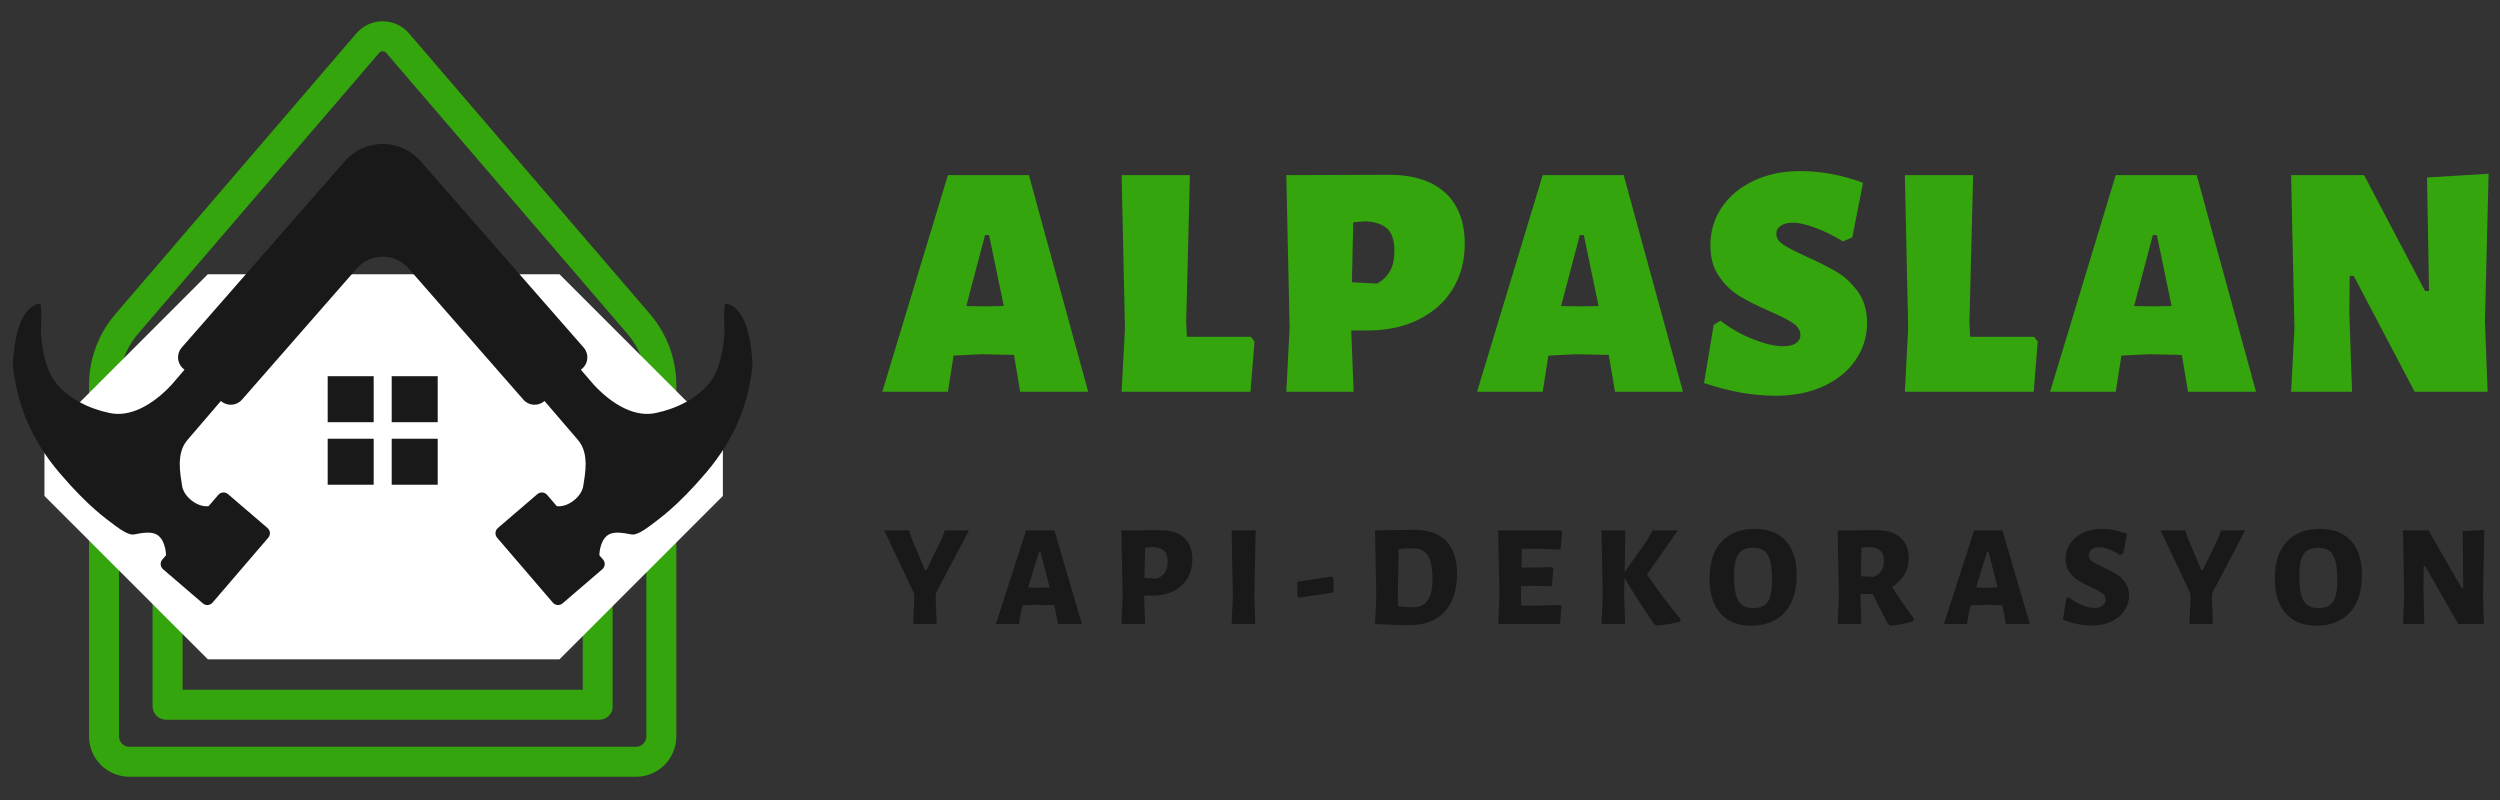
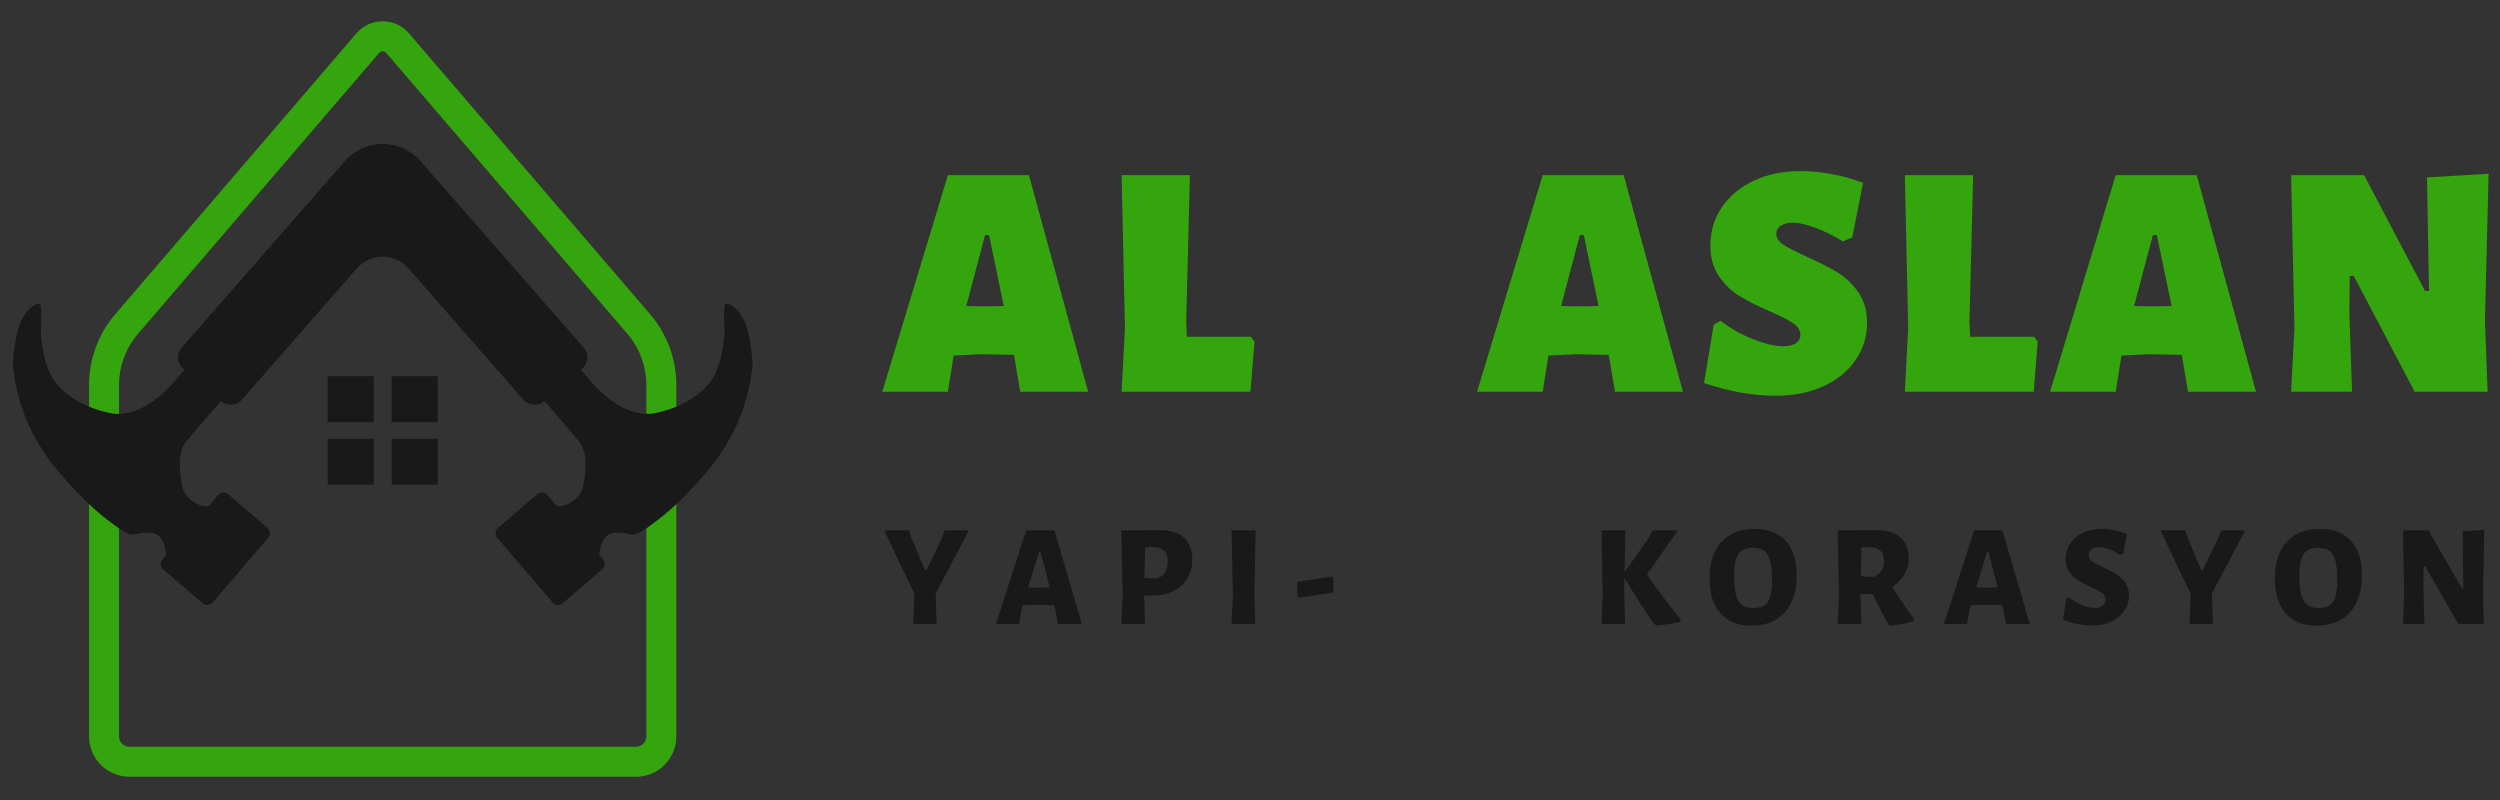
<svg xmlns="http://www.w3.org/2000/svg" width="1000" zoomAndPan="magnify" viewBox="0 0 750 240" height="320" preserveAspectRatio="xMidYMid meet" version="1.0">
  <rect x="0" y="0" width="750" height="240" fill="#333333" stroke="none" />
  <defs>
    <g />
    <clipPath id="0ed8d41838">
      <path d="M 26.652 6 L 202.902 6 L 202.902 233.031 L 26.652 233.031 Z M 26.652 6 " clip-rule="nonzero" />
    </clipPath>
    <clipPath id="e7ec8481a6">
      <path d="M 26.711 220.918 L 26.711 115.539 C 26.711 107.727 29.508 100.176 34.598 94.246 L 106.922 10.004 C 108.895 7.703 111.777 6.379 114.809 6.379 C 117.84 6.379 120.719 7.703 122.695 10.004 L 195.016 94.246 C 200.105 100.176 202.902 107.727 202.902 115.539 L 202.902 220.918 C 202.902 224.129 201.629 227.211 199.355 229.48 C 197.086 231.75 194.008 233.027 190.797 233.027 L 38.82 233.027 C 35.609 233.027 32.527 231.75 30.258 229.48 C 27.988 227.211 26.711 224.129 26.711 220.918 Z M 26.711 220.918 " clip-rule="nonzero" />
    </clipPath>
    <clipPath id="ce9f27fe96">
      <path d="M 45.781 134.336 L 183.781 134.336 L 183.781 216 L 45.781 216 Z M 45.781 134.336 " clip-rule="nonzero" />
    </clipPath>
    <clipPath id="faeb0e7c12">
-       <path d="M 49.816 134.336 L 179.801 134.336 C 180.871 134.336 181.898 134.762 182.656 135.52 C 183.41 136.273 183.836 137.301 183.836 138.371 L 183.836 211.887 C 183.836 212.957 183.41 213.984 182.656 214.738 C 181.898 215.496 180.871 215.922 179.801 215.922 L 49.816 215.922 C 48.746 215.922 47.723 215.496 46.965 214.738 C 46.207 213.984 45.781 212.957 45.781 211.887 L 45.781 138.371 C 45.781 137.301 46.207 136.273 46.965 135.52 C 47.723 134.762 48.746 134.336 49.816 134.336 Z M 49.816 134.336 " clip-rule="nonzero" />
-     </clipPath>
+       </clipPath>
    <clipPath id="bc24ca67e7">
      <path d="M 13.336 82.27 L 216.863 82.27 L 216.863 197.801 L 13.336 197.801 Z M 13.336 82.27 " clip-rule="nonzero" />
    </clipPath>
    <clipPath id="4769c349e1">
      <path d="M 167.844 82.27 L 62.355 82.27 L 13.336 131.285 L 13.336 148.785 L 62.355 197.801 L 167.844 197.801 L 216.863 148.785 L 216.863 131.285 Z M 167.844 82.27 " clip-rule="nonzero" />
    </clipPath>
    <clipPath id="e5354df335">
      <path d="M 3.844 43 L 225.844 43 L 225.844 181.711 L 3.844 181.711 Z M 3.844 43 " clip-rule="nonzero" />
    </clipPath>
  </defs>
  <g clip-path="url(#0ed8d41838)">
    <g clip-path="url(#e7ec8481a6)">
      <path stroke-linecap="butt" transform="matrix(-0.75, 0, 0, -0.75, 202.903, 233.026)" fill="none" stroke-linejoin="miter" d="M 234.923 16.144 L 234.923 156.649 C 234.923 167.065 231.194 177.133 224.407 185.039 L 127.975 297.362 C 125.345 300.43 121.501 302.196 117.46 302.196 C 113.418 302.196 109.579 300.43 106.944 297.362 L 10.517 185.039 C 3.73 177.133 0.001 167.065 0.001 156.649 L 0.001 16.144 C 0.001 11.862 1.699 7.753 4.73 4.727 C 7.756 1.701 11.861 -0.002 16.142 -0.002 L 218.777 -0.002 C 223.058 -0.002 227.168 1.701 230.194 4.727 C 233.22 7.753 234.923 11.862 234.923 16.144 Z M 234.923 16.144 " stroke="#35a50d" stroke-width="24" stroke-opacity="1" stroke-miterlimit="4" />
    </g>
  </g>
  <g clip-path="url(#ce9f27fe96)">
    <g clip-path="url(#faeb0e7c12)">
      <path stroke-linecap="butt" transform="matrix(0.75, 0, 0, 0.75, 45.782, 134.336)" fill="none" stroke-linejoin="miter" d="M 5.379 -0 L 178.691 -0 C 180.118 -0 181.488 0.568 182.498 1.578 C 183.504 2.583 184.071 3.953 184.071 5.38 L 184.071 103.401 C 184.071 104.828 183.504 106.198 182.498 107.203 C 181.488 108.213 180.118 108.781 178.691 108.781 L 5.379 108.781 C 3.952 108.781 2.587 108.213 1.577 107.203 C 0.566 106.198 -0.002 104.828 -0.002 103.401 L -0.002 5.38 C -0.002 3.953 0.566 2.583 1.577 1.578 C 2.587 0.568 3.952 -0 5.379 -0 Z M 5.379 -0 " stroke="#35a50d" stroke-width="24" stroke-opacity="1" stroke-miterlimit="4" />
    </g>
  </g>
  <g clip-path="url(#bc24ca67e7)">
    <g clip-path="url(#4769c349e1)">
-       <path fill="#ffffff" d="M 13.336 82.27 L 216.863 82.27 L 216.863 197.801 L 13.336 197.801 Z M 13.336 82.27 " fill-opacity="1" fill-rule="nonzero" />
-     </g>
+       </g>
  </g>
  <g clip-path="url(#e5354df335)">
    <path fill="#191919" d="M 131.312 131.613 L 117.508 131.613 L 117.508 145.418 L 131.312 145.418 Z M 112.105 131.613 L 98.305 131.613 L 98.305 145.418 L 112.105 145.418 Z M 131.312 112.855 L 117.508 112.855 L 117.508 126.664 L 131.312 126.664 Z M 112.105 112.855 L 98.305 112.855 L 98.305 126.664 L 112.105 126.664 Z M 225.766 109.617 C 224.543 120.977 220.535 131.555 211.785 141.844 C 203.031 152.129 197.371 155.93 195.219 157.578 C 193.066 159.23 190.984 160.422 189.746 160.363 C 188.504 160.305 184.238 158.875 182.031 160.77 C 179.824 162.664 179.809 166.578 179.809 166.578 L 180.922 167.871 C 181.656 168.734 181.562 170.031 180.699 170.77 L 168.762 181.02 C 167.898 181.758 166.602 181.656 165.859 180.797 L 149.137 161.312 C 148.395 160.449 148.496 159.152 149.355 158.41 L 161.219 148.23 C 162.078 147.492 163.379 147.59 164.117 148.453 L 167.027 151.836 C 170.332 152.305 174.531 149.031 174.996 145.723 C 175.461 142.414 176.906 136.09 173.41 132.016 C 169.914 127.945 163.348 120.293 163.348 120.293 L 163.273 120.355 C 161.41 121.957 158.602 121.742 157 119.879 L 122.57 80.527 C 118.461 75.832 111.156 75.832 107.047 80.527 L 72.613 119.879 C 71.016 121.742 68.207 121.957 66.344 120.355 L 66.27 120.293 C 66.27 120.293 59.703 127.945 56.207 132.016 C 52.711 136.09 54.156 142.414 54.621 145.723 C 55.086 149.031 59.285 152.305 62.59 151.836 L 65.5 148.453 C 66.238 147.59 67.535 147.492 68.398 148.23 L 80.262 158.41 C 81.121 159.152 81.219 160.449 80.48 161.312 L 63.754 180.797 C 63.016 181.656 61.719 181.758 60.855 181.02 L 48.918 170.77 C 48.055 170.031 47.957 168.734 48.695 167.871 L 49.809 166.578 C 49.809 166.578 49.793 162.664 47.586 160.77 C 45.379 158.875 41.113 160.305 39.875 160.363 C 38.633 160.422 36.551 159.23 34.398 157.578 C 32.246 155.93 26.582 152.129 17.832 141.844 C 9.082 131.555 5.074 120.977 3.852 109.617 C 3.852 109.617 4.055 101.988 6.105 96.875 C 8.156 91.766 11.434 90.875 12.004 91.188 C 12.57 91.5 12.367 97.691 12.266 98.66 C 12.16 99.629 12.664 109.512 16.496 114.52 C 20.328 119.527 26.715 122.609 32.789 123.879 C 38.867 125.262 45.641 121.688 51.492 115.41 L 55.348 110.918 L 54.957 110.582 C 53.094 108.984 52.879 106.176 54.477 104.312 L 98.93 53.512 L 103.453 48.344 C 109.465 41.473 120.152 41.473 126.164 48.344 L 175.141 104.312 C 176.738 106.176 176.523 108.984 174.66 110.582 L 174.27 110.918 L 178.125 115.41 C 183.977 121.688 190.746 125.262 196.828 123.879 C 202.898 122.609 209.289 119.527 213.121 114.52 C 216.953 109.512 217.457 99.629 217.352 98.66 C 217.246 97.691 217.047 91.5 217.613 91.188 C 218.184 90.875 221.457 91.766 223.512 96.875 C 225.562 101.988 225.766 109.617 225.766 109.617 " fill-opacity="1" fill-rule="nonzero" />
  </g>
  <g fill="#35a50d" fill-opacity="1">
    <g transform="translate(264.481, 117.519)">
      <g>
        <path d="M 61.969 0 L 41.578 0 L 39.766 -10.75 L 39.672 -11.047 L 29.828 -11.25 L 21.594 -10.844 L 19.891 0 L 0.203 0 L 19.891 -64.984 L 44.188 -64.984 Z M 36.656 -25.719 L 32.234 -47 L 31.031 -47 L 25.406 -25.719 L 31.031 -25.609 Z M 36.656 -25.719 " />
      </g>
    </g>
  </g>
  <g fill="#35a50d" fill-opacity="1">
    <g transform="translate(330.955, 117.519)">
      <g>
        <path d="M 45.391 -15.062 L 44.188 0 L 5.531 0 L 6.531 -19.078 L 5.531 -64.984 L 26.016 -64.984 L 24.906 -21.094 L 25.109 -16.469 L 44.297 -16.469 Z M 45.391 -15.062 " />
      </g>
    </g>
  </g>
  <g fill="#35a50d" fill-opacity="1">
    <g transform="translate(379.858, 117.519)">
      <g>
-         <path d="M 36.859 -65.078 C 44.16 -65.078 49.77 -63.285 53.688 -59.703 C 57.602 -56.129 59.562 -51.023 59.562 -44.391 C 59.562 -39.234 58.352 -34.695 55.938 -30.781 C 53.531 -26.863 50.113 -23.816 45.688 -21.641 C 41.27 -19.461 36.188 -18.375 30.438 -18.375 L 25.516 -18.375 L 26.219 0 L 6.031 0 L 7.031 -19.078 L 6.031 -64.984 Z M 33.25 -32.438 C 35.051 -33.445 36.367 -34.738 37.203 -36.312 C 38.047 -37.883 38.469 -39.91 38.469 -42.391 C 38.469 -45.328 37.766 -47.484 36.359 -48.859 C 34.953 -50.234 32.742 -50.988 29.734 -51.125 L 26.109 -50.828 L 25.719 -32.844 Z M 33.25 -32.438 " />
-       </g>
+         </g>
    </g>
  </g>
  <g fill="#35a50d" fill-opacity="1">
    <g transform="translate(442.918, 117.519)">
      <g>
        <path d="M 61.969 0 L 41.578 0 L 39.766 -10.75 L 39.672 -11.047 L 29.828 -11.25 L 21.594 -10.844 L 19.891 0 L 0.203 0 L 19.891 -64.984 L 44.188 -64.984 Z M 36.656 -25.719 L 32.234 -47 L 31.031 -47 L 25.406 -25.719 L 31.031 -25.609 Z M 36.656 -25.719 " />
      </g>
    </g>
  </g>
  <g fill="#35a50d" fill-opacity="1">
    <g transform="translate(509.393, 117.519)">
      <g>
        <path d="M 30.641 -66.188 C 36.992 -66.188 43.285 -65.016 49.516 -62.672 L 46.297 -46.297 L 43.484 -45.094 C 40.672 -46.832 37.891 -48.203 35.141 -49.203 C 32.398 -50.211 30.195 -50.719 28.531 -50.719 C 26.988 -50.719 25.766 -50.414 24.859 -49.812 C 23.953 -49.207 23.5 -48.406 23.5 -47.406 C 23.5 -46.133 24.188 -45.047 25.562 -44.141 C 26.938 -43.234 29.227 -42.047 32.438 -40.578 C 36.188 -38.898 39.266 -37.344 41.672 -35.906 C 44.086 -34.469 46.195 -32.492 48 -29.984 C 49.812 -27.473 50.719 -24.375 50.719 -20.688 C 50.719 -16.602 49.594 -12.906 47.344 -9.594 C 45.102 -6.281 41.906 -3.648 37.75 -1.703 C 33.602 0.234 28.785 1.203 23.297 1.203 C 16.473 1.203 9.312 -0.066 1.812 -2.609 L 4.719 -20.094 L 6.734 -21.297 C 9.805 -18.953 13.098 -17.094 16.609 -15.719 C 20.129 -14.344 23.062 -13.656 25.406 -13.656 C 27.281 -13.656 28.633 -13.973 29.469 -14.609 C 30.312 -15.242 30.734 -16.031 30.734 -16.969 C 30.734 -18.375 30.016 -19.562 28.578 -20.531 C 27.141 -21.508 24.812 -22.703 21.594 -24.109 C 17.906 -25.711 14.875 -27.234 12.5 -28.672 C 10.125 -30.109 8.066 -32.082 6.328 -34.594 C 4.586 -37.102 3.719 -40.203 3.719 -43.891 C 3.719 -48.109 4.852 -51.906 7.125 -55.281 C 9.406 -58.664 12.586 -61.328 16.672 -63.266 C 20.754 -65.211 25.41 -66.188 30.641 -66.188 Z M 30.641 -66.188 " />
      </g>
    </g>
  </g>
  <g fill="#35a50d" fill-opacity="1">
    <g transform="translate(565.927, 117.519)">
      <g>
        <path d="M 45.391 -15.062 L 44.188 0 L 5.531 0 L 6.531 -19.078 L 5.531 -64.984 L 26.016 -64.984 L 24.906 -21.094 L 25.109 -16.469 L 44.297 -16.469 Z M 45.391 -15.062 " />
      </g>
    </g>
  </g>
  <g fill="#35a50d" fill-opacity="1">
    <g transform="translate(614.829, 117.519)">
      <g>
        <path d="M 61.969 0 L 41.578 0 L 39.766 -10.75 L 39.672 -11.047 L 29.828 -11.25 L 21.594 -10.844 L 19.891 0 L 0.203 0 L 19.891 -64.984 L 44.188 -64.984 Z M 36.656 -25.719 L 32.234 -47 L 31.031 -47 L 25.406 -25.719 L 31.031 -25.609 Z M 36.656 -25.719 " />
      </g>
    </g>
  </g>
  <g fill="#35a50d" fill-opacity="1">
    <g transform="translate(681.304, 117.519)">
      <g>
        <path d="M 64.172 -21.188 L 64.984 0 L 43.094 0 L 24.812 -34.75 L 23.609 -34.75 L 23.5 -23.5 L 24.312 0 L 6.031 0 L 7.031 -19.078 L 6.031 -64.984 L 27.922 -64.984 L 46.203 -30.234 L 47.406 -30.234 L 46.797 -64.281 L 65.281 -65.391 Z M 64.172 -21.188 " />
      </g>
    </g>
  </g>
  <g fill="#191919" fill-opacity="1">
    <g transform="translate(265.32, 187.21)">
      <g>
        <path d="M 15.375 -7.625 L 15.688 0 L 8.625 0 L 8.969 -7.625 L 8.938 -9.141 L -0.047 -28.094 L 7.406 -28.094 L 8.062 -26 L 12.156 -16.203 L 12.641 -16.203 L 17.25 -25.75 L 18.125 -28.094 L 25.359 -28.094 L 15.469 -9.328 Z M 15.375 -7.625 " />
      </g>
    </g>
  </g>
  <g fill="#191919" fill-opacity="1">
    <g transform="translate(298.512, 187.21)">
      <g>
        <path d="M 26.047 0 L 18.859 0 L 18.125 -4.047 L 17.734 -5.656 L 12.672 -5.75 L 8.328 -5.625 L 7.969 -4.484 L 7.188 0 L 0.266 0 L 9.328 -28.094 L 17.812 -28.094 Z M 16.375 -10.984 L 13.641 -21.656 L 13.203 -21.656 L 9.938 -10.984 L 13.156 -10.891 Z M 16.375 -10.984 " />
      </g>
    </g>
  </g>
  <g fill="#191919" fill-opacity="1">
    <g transform="translate(333.359, 187.21)">
      <g>
        <path d="M 14.891 -28.141 C 17.91 -28.141 20.238 -27.383 21.875 -25.875 C 23.52 -24.363 24.344 -22.211 24.344 -19.422 C 24.344 -17.242 23.848 -15.332 22.859 -13.688 C 21.879 -12.051 20.488 -10.781 18.688 -9.875 C 16.883 -8.977 14.797 -8.531 12.422 -8.531 L 9.891 -8.531 L 10.156 0 L 3.047 0 L 3.438 -8.328 L 3.047 -28.094 Z M 13.672 -13.641 C 14.773 -14.016 15.598 -14.613 16.141 -15.438 C 16.68 -16.27 16.953 -17.367 16.953 -18.734 C 16.953 -20.18 16.594 -21.254 15.875 -21.953 C 15.164 -22.648 14.055 -23.031 12.547 -23.094 L 10.188 -22.953 L 9.969 -13.812 Z M 13.672 -13.641 " />
      </g>
    </g>
  </g>
  <g fill="#191919" fill-opacity="1">
    <g transform="translate(366.421, 187.21)">
      <g>
        <path d="M 9.891 -9.016 L 10.156 0 L 3.047 0 L 3.438 -8.328 L 3.047 -28.094 L 10.281 -28.094 Z M 9.891 -9.016 " />
      </g>
    </g>
  </g>
  <g fill="#191919" fill-opacity="1">
    <g transform="translate(388.07, 187.21)">
      <g>
        <path d="M 11.984 -13.766 L 11.984 -9.5 L 1.656 -7.891 L 1.125 -8.406 L 1.125 -12.672 L 11.453 -14.25 Z M 11.984 -13.766 " />
      </g>
    </g>
  </g>
  <g fill="#191919" fill-opacity="1">
    <g transform="translate(409.458, 187.21)">
      <g>
-         <path d="M 14.938 -28.266 C 19.062 -28.266 22.211 -27.141 24.391 -24.891 C 26.566 -22.641 27.656 -19.395 27.656 -15.156 C 27.656 -10.164 26.406 -6.332 23.906 -3.656 C 21.414 -0.988 17.848 0.344 13.203 0.344 C 10.523 0.344 7.156 0.227 3.094 0 L 3.047 0 L 3.438 -8.328 L 3.047 -28.094 L 3.094 -28.094 Z M 14.5 -5.016 C 18.363 -5.016 20.297 -7.828 20.297 -13.453 C 20.297 -16.766 19.832 -19.133 18.906 -20.562 C 17.977 -21.988 16.469 -22.703 14.375 -22.703 C 12.832 -22.703 11.426 -22.641 10.156 -22.516 L 9.891 -9.016 L 9.969 -5.359 C 11.688 -5.129 13.195 -5.016 14.5 -5.016 Z M 14.5 -5.016 " />
-       </g>
+         </g>
    </g>
  </g>
  <g fill="#191919" fill-opacity="1">
    <g transform="translate(446.396, 187.21)">
      <g>
-         <path d="M 21.656 -5.75 L 22.047 -5.234 L 21.609 0 L 3.047 0 L 3.438 -8.328 L 3.047 -28.094 L 21.875 -28.094 L 22.266 -27.578 L 21.781 -22.344 L 14.938 -22.609 L 10.156 -22.562 L 10.062 -16.953 L 14.641 -16.953 L 19.219 -17.078 L 19.609 -16.547 L 19.172 -11.328 L 14.156 -11.453 L 9.938 -11.453 L 9.891 -9.016 L 9.969 -5.531 L 14.594 -5.484 Z M 21.656 -5.75 " />
-       </g>
+         </g>
    </g>
  </g>
  <g fill="#191919" fill-opacity="1">
    <g transform="translate(477.366, 187.21)">
      <g>
        <path d="M 16.734 -14.859 C 19.691 -10.473 23.047 -6.016 26.797 -1.484 L 26.703 -0.703 C 24.41 -0.148 22.086 0.242 19.734 0.484 L 18.906 0.047 C 15.332 -5.18 12.352 -9.816 9.969 -13.859 L 9.891 -9.016 L 10.156 0 L 3.094 0 L 3.438 -8.328 L 3.094 -28.094 L 10.234 -28.094 L 10.016 -15.547 L 16.859 -25.266 L 18.422 -28.094 L 25.969 -28.094 Z M 16.734 -14.859 " />
      </g>
    </g>
  </g>
  <g fill="#191919" fill-opacity="1">
    <g transform="translate(511.821, 187.21)">
      <g>
        <path d="M 14.641 -28.531 C 18.648 -28.531 21.742 -27.332 23.922 -24.938 C 26.098 -22.539 27.188 -19.133 27.188 -14.719 C 27.188 -9.906 25.992 -6.164 23.609 -3.5 C 21.223 -0.844 17.867 0.484 13.547 0.484 C 9.566 0.484 6.488 -0.742 4.312 -3.203 C 2.133 -5.66 1.047 -9.141 1.047 -13.641 C 1.047 -18.398 2.227 -22.07 4.594 -24.656 C 6.957 -27.238 10.305 -28.531 14.641 -28.531 Z M 14.031 -22.875 C 12.664 -22.875 11.578 -22.602 10.766 -22.062 C 9.953 -21.531 9.352 -20.66 8.969 -19.453 C 8.594 -18.242 8.406 -16.609 8.406 -14.547 C 8.406 -12.078 8.594 -10.141 8.969 -8.734 C 9.352 -7.328 9.957 -6.316 10.781 -5.703 C 11.602 -5.098 12.727 -4.797 14.156 -4.797 C 15.551 -4.797 16.656 -5.062 17.469 -5.594 C 18.281 -6.133 18.867 -7.016 19.234 -8.234 C 19.598 -9.453 19.781 -11.125 19.781 -13.25 C 19.781 -15.688 19.586 -17.598 19.203 -18.984 C 18.828 -20.379 18.234 -21.375 17.422 -21.969 C 16.609 -22.57 15.477 -22.875 14.031 -22.875 Z M 14.031 -22.875 " />
      </g>
    </g>
  </g>
  <g fill="#191919" fill-opacity="1">
    <g transform="translate(548.236, 187.21)">
      <g>
        <path d="M 19.391 -11.109 C 21.797 -7.359 23.973 -4.207 25.922 -1.656 L 25.828 -0.875 C 23.617 -0.145 21.281 0.305 18.812 0.484 L 18.125 -0.094 C 16.383 -3.344 14.875 -6.316 13.594 -9.016 L 9.891 -9.016 L 10.156 0 L 3.047 0 L 3.438 -8.328 L 3.047 -28.094 L 14.891 -28.141 C 17.941 -28.141 20.285 -27.406 21.922 -25.938 C 23.566 -24.469 24.391 -22.367 24.391 -19.641 C 24.391 -17.93 23.953 -16.336 23.078 -14.859 C 22.211 -13.379 20.984 -12.129 19.391 -11.109 Z M 10.016 -14.328 L 13.812 -14.156 C 14.883 -14.562 15.676 -15.156 16.188 -15.938 C 16.695 -16.727 16.953 -17.75 16.953 -19 C 16.953 -20.363 16.594 -21.367 15.875 -22.016 C 15.164 -22.672 14.055 -23.031 12.547 -23.094 L 10.188 -22.953 Z M 10.016 -14.328 " />
      </g>
    </g>
  </g>
  <g fill="#191919" fill-opacity="1">
    <g transform="translate(582.909, 187.21)">
      <g>
        <path d="M 26.047 0 L 18.859 0 L 18.125 -4.047 L 17.734 -5.656 L 12.672 -5.75 L 8.328 -5.625 L 7.969 -4.484 L 7.188 0 L 0.266 0 L 9.328 -28.094 L 17.812 -28.094 Z M 16.375 -10.984 L 13.641 -21.656 L 13.203 -21.656 L 9.938 -10.984 L 13.156 -10.891 Z M 16.375 -10.984 " />
      </g>
    </g>
  </g>
  <g fill="#191919" fill-opacity="1">
    <g transform="translate(617.756, 187.21)">
      <g>
        <path d="M 12.766 -28.531 C 15.266 -28.531 17.789 -28.035 20.344 -27.047 L 19.219 -21.125 L 18.172 -20.734 C 17.066 -21.461 15.961 -22.031 14.859 -22.438 C 13.754 -22.844 12.797 -23.047 11.984 -23.047 C 11.023 -23.047 10.258 -22.805 9.688 -22.328 C 9.125 -21.848 8.844 -21.289 8.844 -20.656 C 8.844 -19.926 9.195 -19.305 9.906 -18.797 C 10.625 -18.285 11.75 -17.68 13.281 -16.984 C 14.906 -16.234 16.219 -15.547 17.219 -14.922 C 18.227 -14.297 19.102 -13.457 19.844 -12.406 C 20.582 -11.363 20.953 -10.086 20.953 -8.578 C 20.953 -6.898 20.492 -5.375 19.578 -4 C 18.66 -2.633 17.359 -1.551 15.672 -0.75 C 13.992 0.039 12.051 0.438 9.844 0.438 C 6.906 0.438 4 -0.145 1.125 -1.312 L 2.141 -7.625 L 2.875 -8.062 C 4.094 -7.039 5.422 -6.242 6.859 -5.672 C 8.297 -5.109 9.535 -4.828 10.578 -4.828 C 11.68 -4.828 12.516 -5.07 13.078 -5.562 C 13.648 -6.062 13.938 -6.645 13.938 -7.312 C 13.938 -8.102 13.57 -8.758 12.844 -9.281 C 12.125 -9.801 10.992 -10.41 9.453 -11.109 C 7.879 -11.836 6.594 -12.516 5.594 -13.141 C 4.594 -13.766 3.727 -14.598 3 -15.641 C 2.281 -16.68 1.922 -17.957 1.922 -19.469 C 1.922 -21.188 2.375 -22.734 3.281 -24.109 C 4.195 -25.492 5.473 -26.578 7.109 -27.359 C 8.754 -28.141 10.641 -28.531 12.766 -28.531 Z M 12.766 -28.531 " />
      </g>
    </g>
  </g>
  <g fill="#191919" fill-opacity="1">
    <g transform="translate(648.204, 187.21)">
      <g>
        <path d="M 15.375 -7.625 L 15.688 0 L 8.625 0 L 8.969 -7.625 L 8.938 -9.141 L -0.047 -28.094 L 7.406 -28.094 L 8.062 -26 L 12.156 -16.203 L 12.641 -16.203 L 17.25 -25.75 L 18.125 -28.094 L 25.359 -28.094 L 15.469 -9.328 Z M 15.375 -7.625 " />
      </g>
    </g>
  </g>
  <g fill="#191919" fill-opacity="1">
    <g transform="translate(681.396, 187.21)">
      <g>
        <path d="M 14.641 -28.531 C 18.648 -28.531 21.742 -27.332 23.922 -24.938 C 26.098 -22.539 27.188 -19.133 27.188 -14.719 C 27.188 -9.906 25.992 -6.164 23.609 -3.5 C 21.223 -0.844 17.867 0.484 13.547 0.484 C 9.566 0.484 6.488 -0.742 4.312 -3.203 C 2.133 -5.66 1.047 -9.141 1.047 -13.641 C 1.047 -18.398 2.227 -22.07 4.594 -24.656 C 6.957 -27.238 10.305 -28.531 14.641 -28.531 Z M 14.031 -22.875 C 12.664 -22.875 11.578 -22.602 10.766 -22.062 C 9.953 -21.531 9.352 -20.66 8.969 -19.453 C 8.594 -18.242 8.406 -16.609 8.406 -14.547 C 8.406 -12.078 8.594 -10.141 8.969 -8.734 C 9.352 -7.328 9.957 -6.316 10.781 -5.703 C 11.602 -5.098 12.727 -4.797 14.156 -4.797 C 15.551 -4.797 16.656 -5.062 17.469 -5.594 C 18.281 -6.133 18.867 -7.016 19.234 -8.234 C 19.598 -9.453 19.781 -11.125 19.781 -13.25 C 19.781 -15.688 19.586 -17.598 19.203 -18.984 C 18.828 -20.379 18.234 -21.375 17.422 -21.969 C 16.609 -22.57 15.477 -22.875 14.031 -22.875 Z M 14.031 -22.875 " />
      </g>
    </g>
  </g>
  <g fill="#191919" fill-opacity="1">
    <g transform="translate(717.811, 187.21)">
      <g>
        <path d="M 27.094 -8.891 L 27.359 0 L 19.688 0 L 9.719 -17.375 L 9.281 -17.375 L 9.234 -9.891 L 9.5 0 L 3.094 0 L 3.438 -8.281 L 3.094 -28.094 L 10.719 -28.094 L 20.734 -10.719 L 21.172 -10.719 L 21 -27.844 L 27.484 -28.234 Z M 27.094 -8.891 " />
      </g>
    </g>
  </g>
</svg>